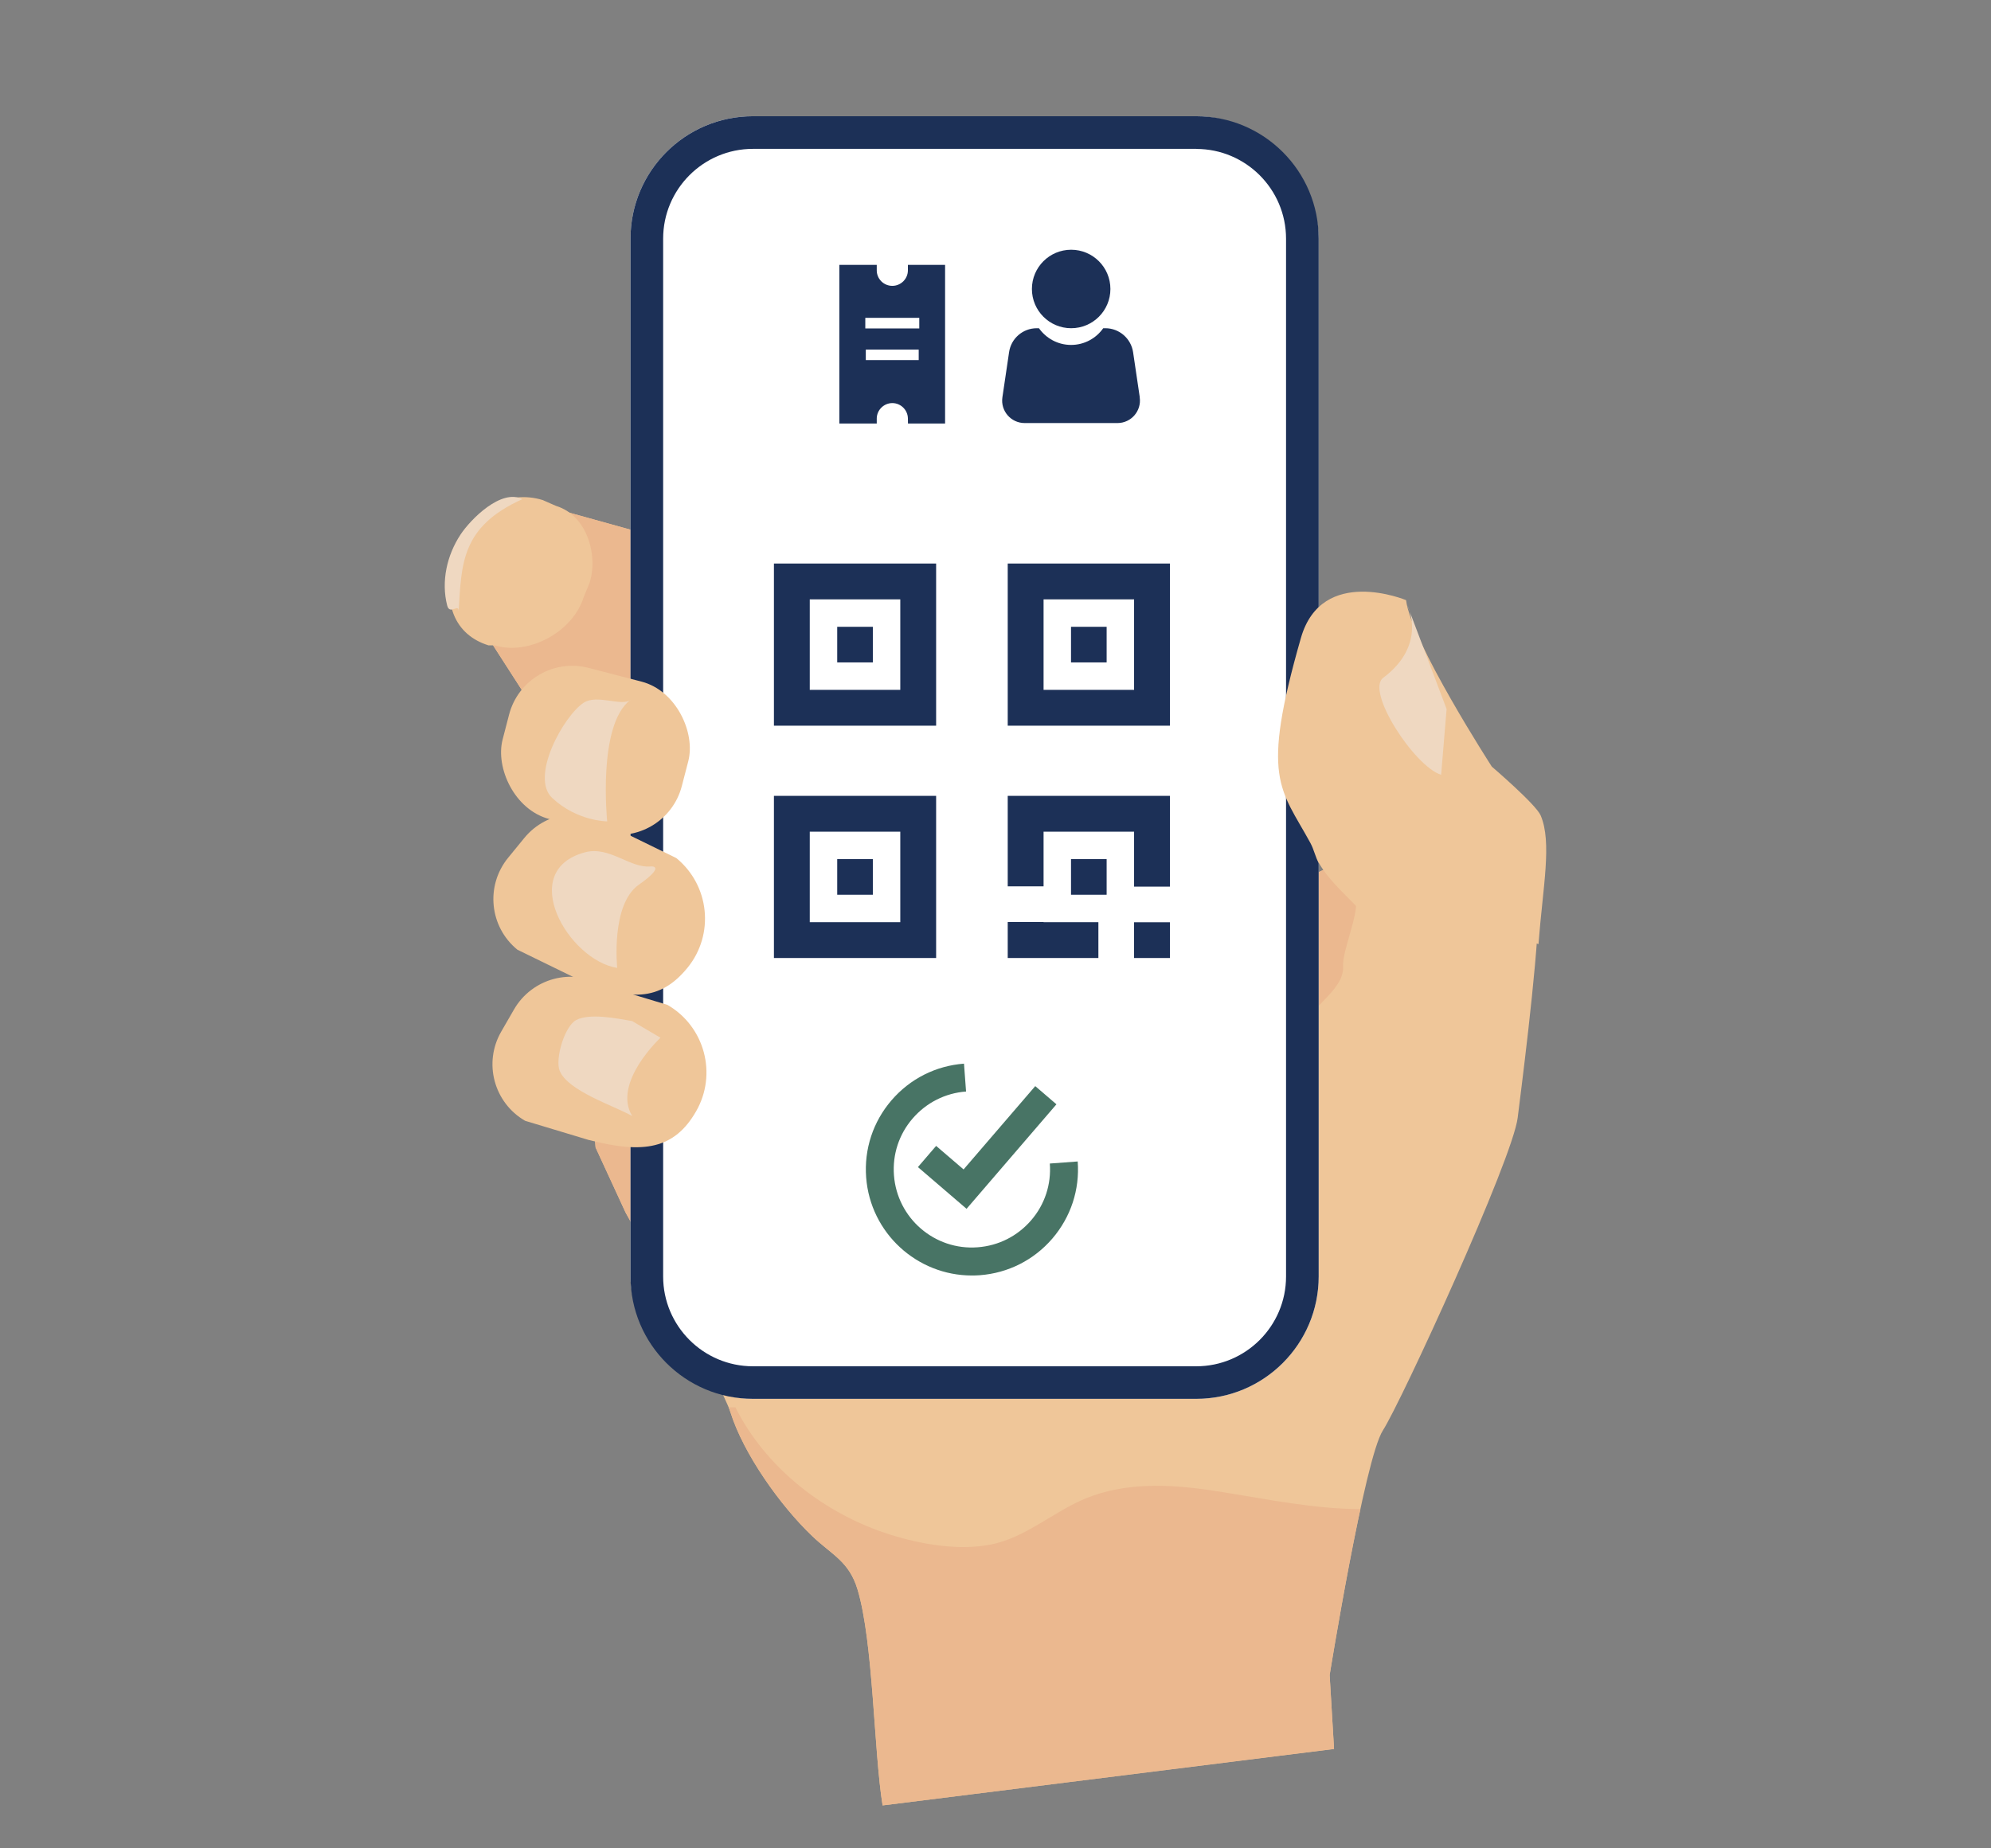
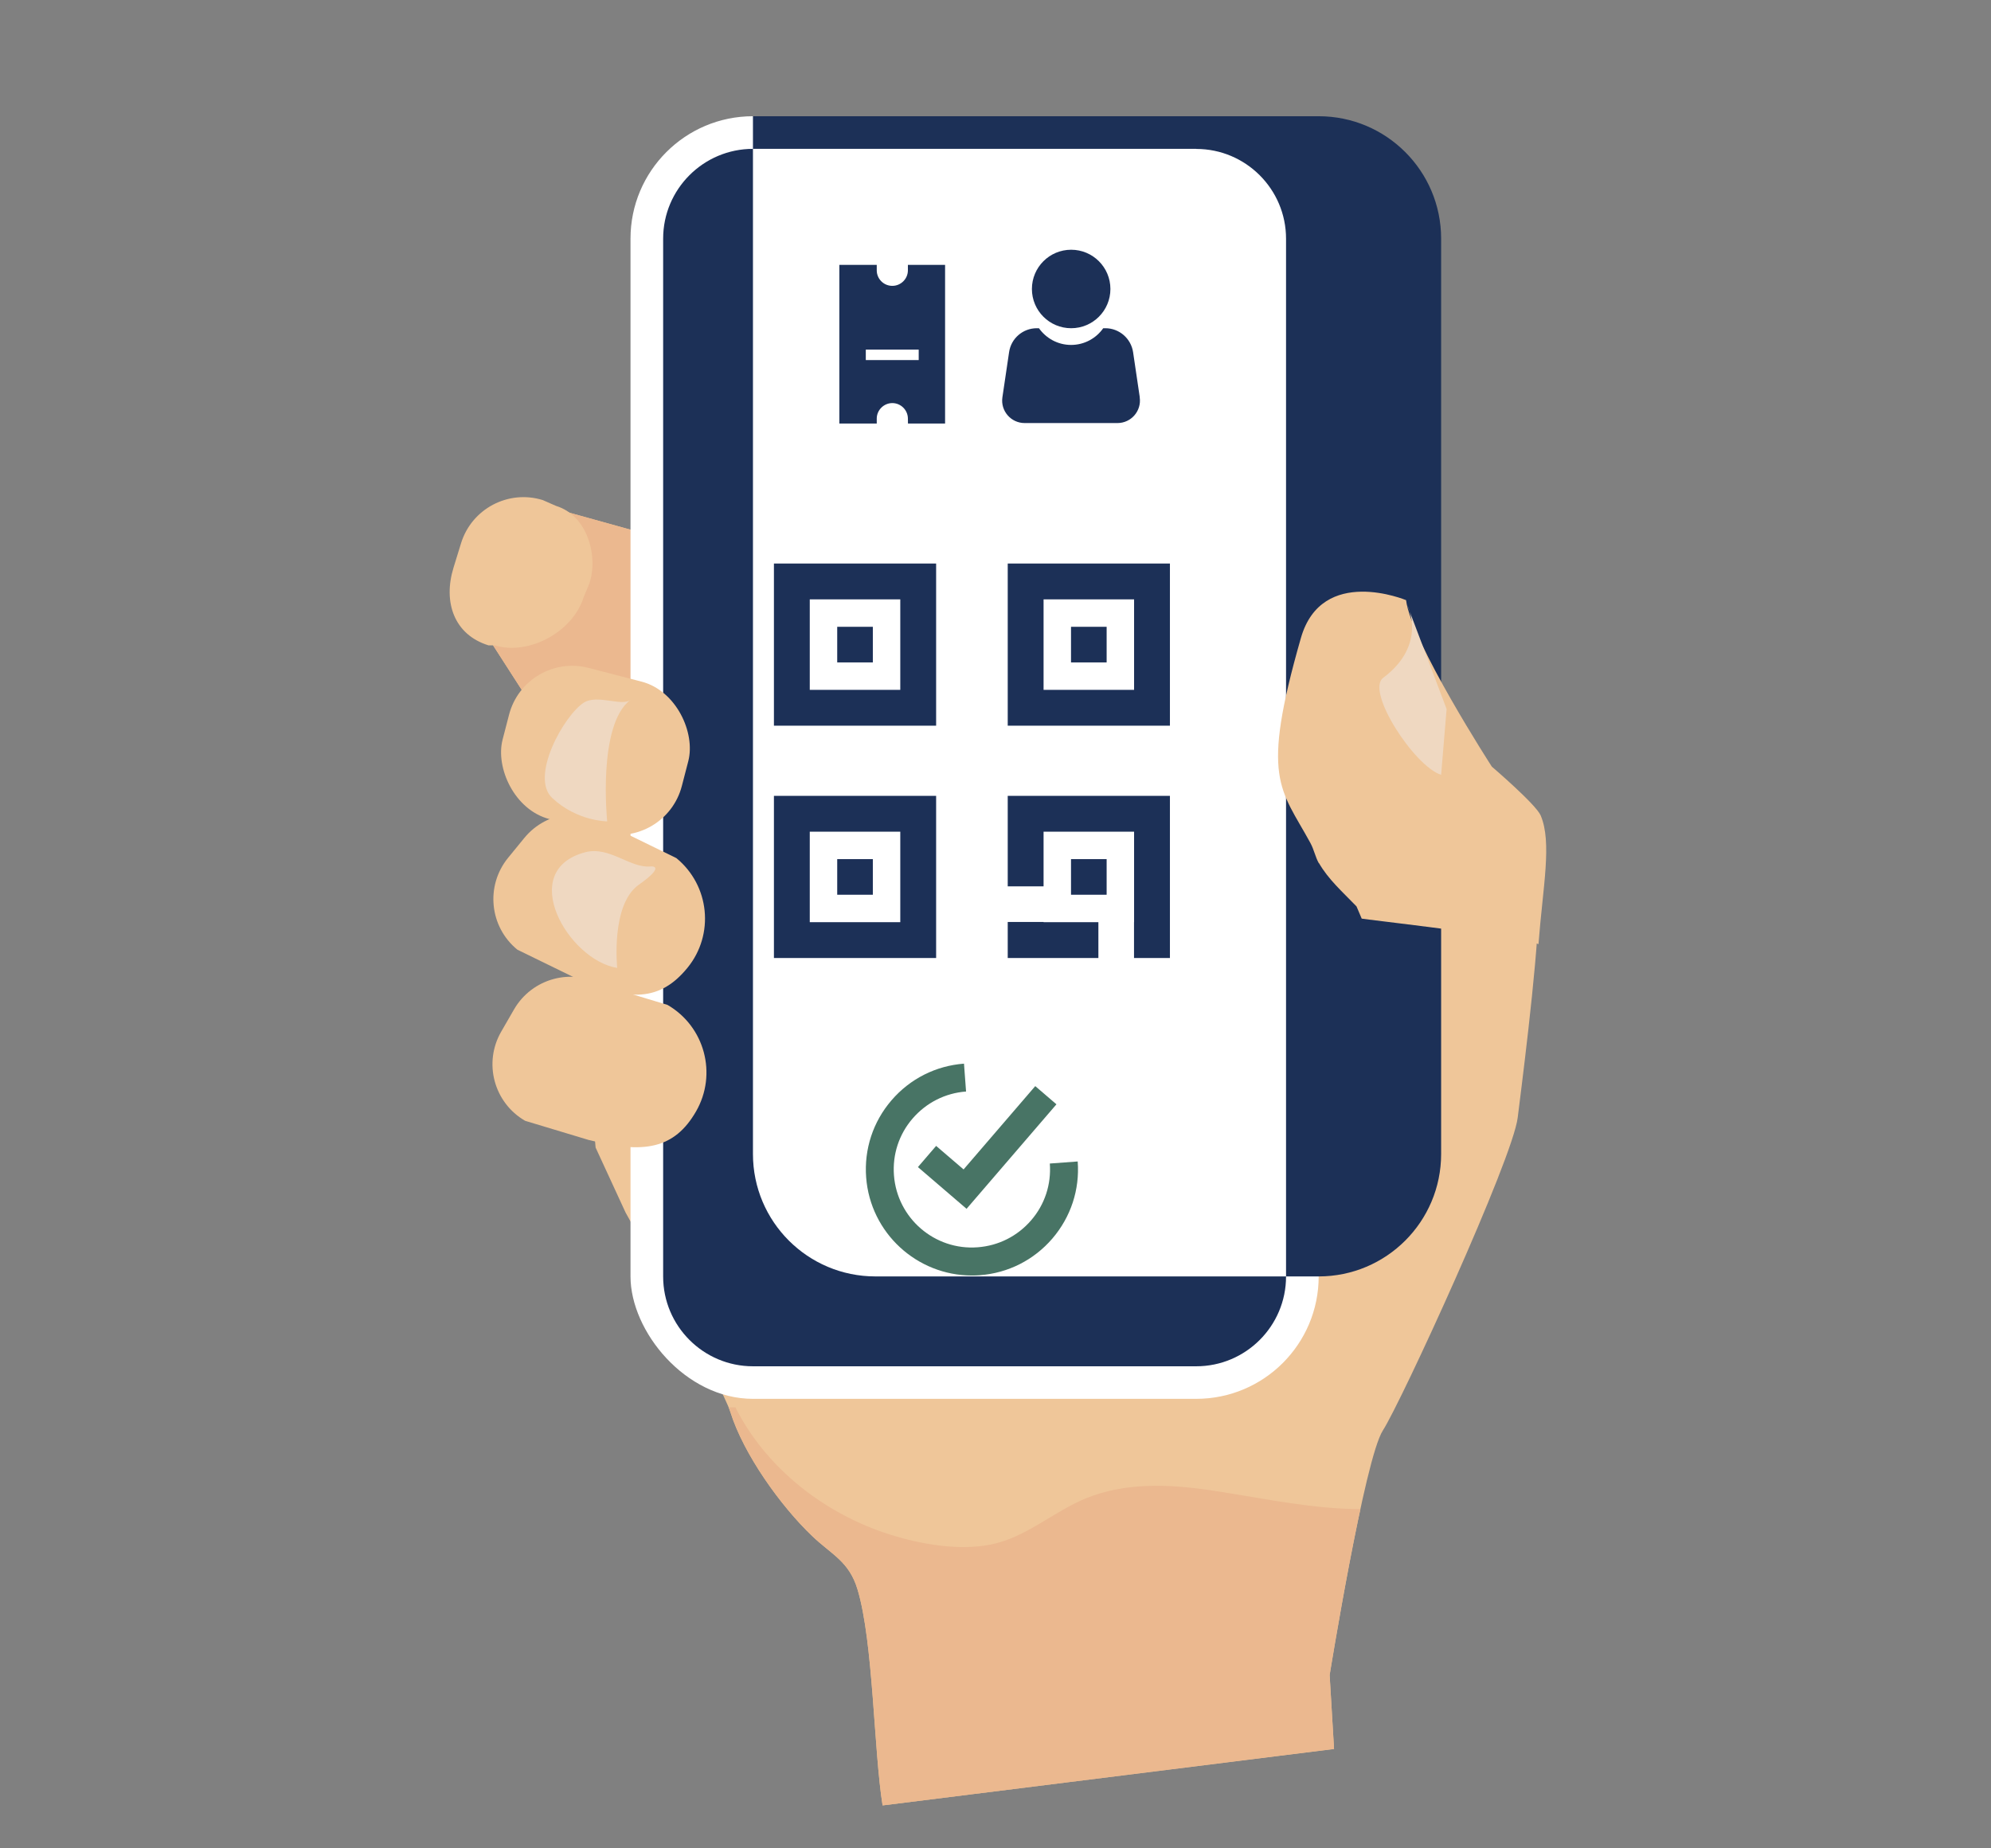
<svg xmlns="http://www.w3.org/2000/svg" id="Ebene_1" data-name="Ebene 1" viewBox="0 0 280 260">
  <rect x="0" y="0" width="280" height="260" fill="#808080" stroke="none" />
  <defs>
    <style>
      .cls-1 {
        fill: #1c3057;
      }

      .cls-2 {
        fill: #fff;
      }

      .cls-3 {
        fill: #487465;
      }

      .cls-4 {
        fill: #efc699;
      }

      .cls-5 {
        fill: #efd8c1;
      }

      .cls-6 {
        fill: #ebb88f;
      }

      .cls-7 {
        clip-path: url(#clippath);
      }
    </style>
    <clipPath id="clippath">
      <path class="cls-4" d="M205.75,126.56c-2.9-1.17-5.79,2.61-8.74,1.56-2.82-1-1.23,1.1-4.09.26l-4.62-7.04-7.63,3.57-86.24-48.8-15.18-4.22-12.67,14.59,8.43,13.11,8.05,53.64.7,8.19,4.21,9.13s13.58,24.34,14.75,28.09c1.85,5.91,7.06,13.2,11.51,17.44,2.74,2.62,5.18,3.54,6.37,7.51,2.23,7.44,2.27,22.6,3.52,30.37l63.49-7.94-.62-10.4s4.92-30.43,7.49-34.41c2.57-3.98,18.26-38.16,18.96-44.01.32-2.66,2.73-21.01,2.93-29.09-2.54-1.1-8.05-.53-10.61-1.56Z" />
    </clipPath>
  </defs>
  <g>
    <path class="cls-4" d="M205.75,126.56c-2.9-1.17-5.79,2.61-8.74,1.56-2.82-1-1.23,1.1-4.09.26l-4.62-7.04-7.63,3.57-86.24-48.8-15.18-4.22-12.67,14.59,8.43,13.11,8.05,53.64.7,8.19,4.21,9.13s13.58,24.34,14.75,28.09c1.85,5.91,7.06,13.2,11.51,17.44,2.74,2.62,5.18,3.54,6.37,7.51,2.23,7.44,2.27,22.6,3.52,30.37l63.49-7.94-.62-10.4s4.92-30.43,7.49-34.41c2.57-3.98,18.26-38.16,18.96-44.01.32-2.66,2.73-21.01,2.93-29.09-2.54-1.1-8.05-.53-10.61-1.56Z" />
    <g class="cls-7">
      <path class="cls-6" d="M103.42,197.96c4.32,8.63,12.67,15.06,21.8,17.92,4.35,1.36,9.65,2.29,14.19,1.37,4.9-.99,8.77-4.64,13.32-6.49,5.46-2.22,11.43-2,17.16-1.18,11.99,1.72,26.23,5.81,37.2-1.52-.92,10.66-3.22,21.21-6.83,31.29-.43,1.2-.9,2.42-1.75,3.37-1.09,1.2-2.66,1.8-4.18,2.36-8.37,3.1.66,13.04-8.16,14.42-8.39,1.31-49.05,8.96-57.54,8.79-17.81-.36-20.98-14.91-38.77-14.11,5.24-9.09,10.29-18.59,11.8-28.98,1.31-9.03-.13-18.21-1.56-27.22" />
      <path class="cls-6" d="M180.01,113.02c2.07,2.11,9.93,10.47,10.64,13.34.53,2.12-1.91,7.4-1.77,9.58.22,3.5-5.33,6.03-6.03,9.46-1.03,5-6.97.33-9.05,4.99l6.22-37.37Z" />
-       <path class="cls-6" d="M91.25,157.79c-3.86-1.81-8.31.43-11.97,2.62-.39.23-.8.49-1.02.89-.27.52-.16,1.14-.04,1.72.79,3.8,1.78,7.91,4.81,10.34,2.12,1.7,4.9,2.27,7.56,2.8.69.14,1.45.26,2.05-.1.63-.37.87-1.15,1.05-1.86.96-3.94,1.23-8.05.79-12.08-.27-2.5-1.36-5.5-3.85-5.78" />
      <path class="cls-6" d="M79.62,70.11c-1.29-1.84-3.96-2.57-6.33-2.25-2.37.32-4.49,1.52-6.38,2.85-3.05,2.14-5.83,4.86-6.78,8.25-.95,3.39,7.58,7.94,3.94,8.99-7.32,2.13-.63.57.81.7,3.77.33,2.32,74.03,6.02,73.29,7.94-1.59,26.57-75.7,24.88-88.32-.12-.89.32-1.81,0-2.67-.39-1.04-1.38-1.79-2.34-2.46-2.02-1.41-4.16-2.76-6.61-3.38-2.45-.62-5.29-.4-7.24,1.09" />
    </g>
  </g>
  <g>
    <rect class="cls-2" x="88.67" y="16.35" width="96.78" height="180.42" rx="17.22" ry="17.22" />
-     <path class="cls-1" d="M168.23,20.95c6.96,0,12.63,5.66,12.63,12.63v145.98c0,6.96-5.66,12.63-12.63,12.63h-62.34c-6.96,0-12.63-5.66-12.63-12.63V33.57c0-6.96,5.66-12.63,12.63-12.63h62.34M168.23,16.35h-62.34c-9.51,0-17.22,7.71-17.22,17.22v145.98c0,9.51,7.71,17.22,17.22,17.22h62.34c9.51,0,17.22-7.71,17.22-17.22V33.57c0-9.51-7.71-17.22-17.22-17.22h0Z" />
+     <path class="cls-1" d="M168.23,20.95c6.96,0,12.63,5.66,12.63,12.63v145.98c0,6.96-5.66,12.63-12.63,12.63h-62.34c-6.96,0-12.63-5.66-12.63-12.63V33.57c0-6.96,5.66-12.63,12.63-12.63h62.34M168.23,16.35h-62.34v145.98c0,9.51,7.71,17.22,17.22,17.22h62.34c9.51,0,17.22-7.71,17.22-17.22V33.57c0-9.51-7.71-17.22-17.22-17.22h0Z" />
  </g>
  <path class="cls-4" d="M69.55,90.78h-.85c-4.85-1.5-6.41-6.09-4.92-10.93l1.06-3.44c1.5-4.85,6.64-7.56,11.48-6.07l1.87.82c4.85,1.5,6.01,7.92,4.53,11.32l-.64,1.53c-1.5,4.85-7.7,8.26-12.54,6.76Z" />
  <path class="cls-4" d="M82.87,160.38l-9.02-2.72c-4.39-2.54-5.9-8.15-3.36-12.55l1.8-3.12c2.54-4.39,8.15-5.9,12.55-3.36l9.02,2.72c5.25,3.03,7.05,9.75,4.02,15h0c-3.03,5.25-7.33,6.01-15,4.02Z" />
  <path class="cls-4" d="M81.22,137.72l-8.46-4.13c-3.93-3.21-4.51-8.99-1.31-12.92l2.28-2.79c3.21-3.93,8.99-4.51,12.92-1.31l8.46,4.13c4.7,3.84,5.4,10.76,1.56,15.45h0c-3.84,4.7-8.2,4.75-15.45,1.56Z" />
  <rect class="cls-4" x="70.72" y="94.56" width="26.04" height="21.97" rx="9.18" ry="9.18" transform="translate(29.18 -17.64) rotate(14.54)" />
  <path class="cls-5" d="M88.67,98.46c-1.25.94-4.69-.82-6.57.38-2.78,1.79-7.63,10.44-4.43,13.42,3.51,3.28,7.72,3.28,7.72,3.28,0,0-1.4-13.57,3.27-17.09Z" />
  <path class="cls-5" d="M86.8,136.15s-.94-8.9,3.04-11.7c3.97-2.8,1.65-2.58,1.64-2.57-2.86.28-5.76-2.89-9.17-2-9.75,2.57-2.34,15.22,4.49,16.27Z" />
-   <path class="cls-5" d="M92.88,145.98s-6.79,6.32-3.98,11c-2.59-1.45-9.09-3.54-10.2-6.38-.65-1.67.7-6.28,2.36-7.13,1.91-.98,5.78-.2,7.84.16l3.98,2.34Z" />
-   <path class="cls-5" d="M64.5,86.05c.08-1.3-1.24.55-1.61-.87-.87-3.4-.04-7.09,1.88-9.99,1.44-2.18,5.75-6.5,8.68-4.97-8.6,3.88-8.55,9.06-8.95,15.83Z" />
  <path class="cls-4" d="M185.49,121.41c1.33,2.3,3.26,4,5.28,6.09l.73,1.72c.31.09,22.7,2.65,24.86,3.59.62-8.11,1.93-14.29.31-18.1-.66-1.56-6.87-6.87-6.87-6.87,0,0-11.35-17.57-12.06-23.42,0,0-11.84-4.95-14.79,5.32-5.71,19.92-2.89,21.09,1.33,28.83.53.97.7,2,1.19,2.85Z" />
  <path class="cls-5" d="M197.91,85.12s2.91,5.51-3.39,10.23c-2.5,1.87,4.41,12.47,8.15,13.64l.77-9.25-5.53-14.63Z" />
  <g>
    <g>
      <g>
        <rect class="cls-2" x="113.88" y="84.31" width="12.73" height="12.73" />
        <path class="cls-1" d="M126.61,84.31v12.73h-12.73v-12.73h12.73M131.65,79.27h-22.81v22.81h22.81v-22.81h0Z" />
      </g>
      <rect class="cls-1" x="117.74" y="88.17" width="5.01" height="5.01" />
    </g>
    <g>
      <g>
        <rect class="cls-2" x="146.76" y="84.31" width="12.73" height="12.73" />
        <path class="cls-1" d="M159.49,84.31v12.73h-12.73v-12.73h12.73M164.53,79.27h-22.81v22.81h22.81v-22.81h0Z" />
      </g>
      <rect class="cls-1" x="150.62" y="88.17" width="5.01" height="5.01" />
    </g>
    <g>
      <g>
        <rect class="cls-2" x="113.88" y="116.99" width="12.73" height="12.73" />
        <path class="cls-1" d="M126.61,116.99v12.73h-12.73v-12.73h12.73M131.65,111.95h-22.81v22.81h22.81v-22.81h0Z" />
      </g>
      <rect class="cls-1" x="117.74" y="120.85" width="5.01" height="5.01" />
    </g>
    <g>
      <g>
        <rect class="cls-2" x="146.76" y="116.99" width="12.73" height="12.73" />
        <path class="cls-1" d="M159.49,116.99v12.73h-12.73v-12.73h12.73M164.53,111.95h-22.81v22.81h22.81v-22.81h0Z" />
      </g>
      <rect class="cls-1" x="150.62" y="120.85" width="5.01" height="5.01" />
-       <rect class="cls-2" x="156.71" y="124.72" width="9.65" height="5.01" />
      <rect class="cls-2" x="139.29" y="124.68" width="9.65" height="5.01" />
      <rect class="cls-2" x="154.47" y="126.61" width="5.01" height="9.65" />
    </g>
  </g>
  <g>
    <g>
      <path class="cls-1" d="M160.29,55.89l-.94-6.35c-.29-1.93-1.95-3.37-3.9-3.37h-.3c-1,1.42-2.65,2.35-4.52,2.35s-3.51-.93-4.52-2.35h-.3c-1.96,0-3.62,1.43-3.9,3.37l-.94,6.35c-.28,1.91,1.2,3.62,3.13,3.62h13.05c1.93,0,3.41-1.71,3.13-3.62Z" />
      <circle class="cls-1" cx="150.64" cy="40.65" r="5.52" />
    </g>
    <g>
      <path class="cls-1" d="M132.91,59.58h-5.22s-.01-.73-.01-.73c-.02-1.18-1-2.15-2.19-2.15h0c-1.18,0-2.17.96-2.19,2.15v.73s-5.26,0-5.26,0v-22.32s5.26,0,5.26,0v.74s0,.02,0,.03c0,.58.23,1.13.64,1.54.41.41.96.64,1.55.64h0c1.2,0,2.19-.98,2.19-2.18,0,0,0-.01,0-.02v-.75s5.23,0,5.23,0v22.32Z" />
-       <rect class="cls-2" x="121.69" y="44.71" width="7.59" height="1.49" />
      <rect class="cls-2" x="121.76" y="49.18" width="7.44" height="1.47" />
    </g>
  </g>
  <g>
    <path class="cls-3" d="M136.68,179.42c-7.72,0-14.28-5.97-14.87-13.8-.3-3.97.97-7.83,3.57-10.85,2.6-3.02,6.22-4.85,10.19-5.15l.29,3.92c-2.93.22-5.59,1.57-7.51,3.79s-2.85,5.06-2.63,7.99c.45,6.04,5.73,10.6,11.78,10.13,2.93-.22,5.59-1.57,7.51-3.79s2.85-5.06,2.63-7.99l3.92-.29c.3,3.97-.97,7.82-3.57,10.85-2.6,3.02-6.22,4.85-10.19,5.15-.38.03-.75.04-1.13.04Z" />
    <polygon class="cls-3" points="135.93 170.04 129.09 164.17 131.65 161.19 135.51 164.5 145.59 152.78 148.57 155.34 135.93 170.04" />
  </g>
</svg>